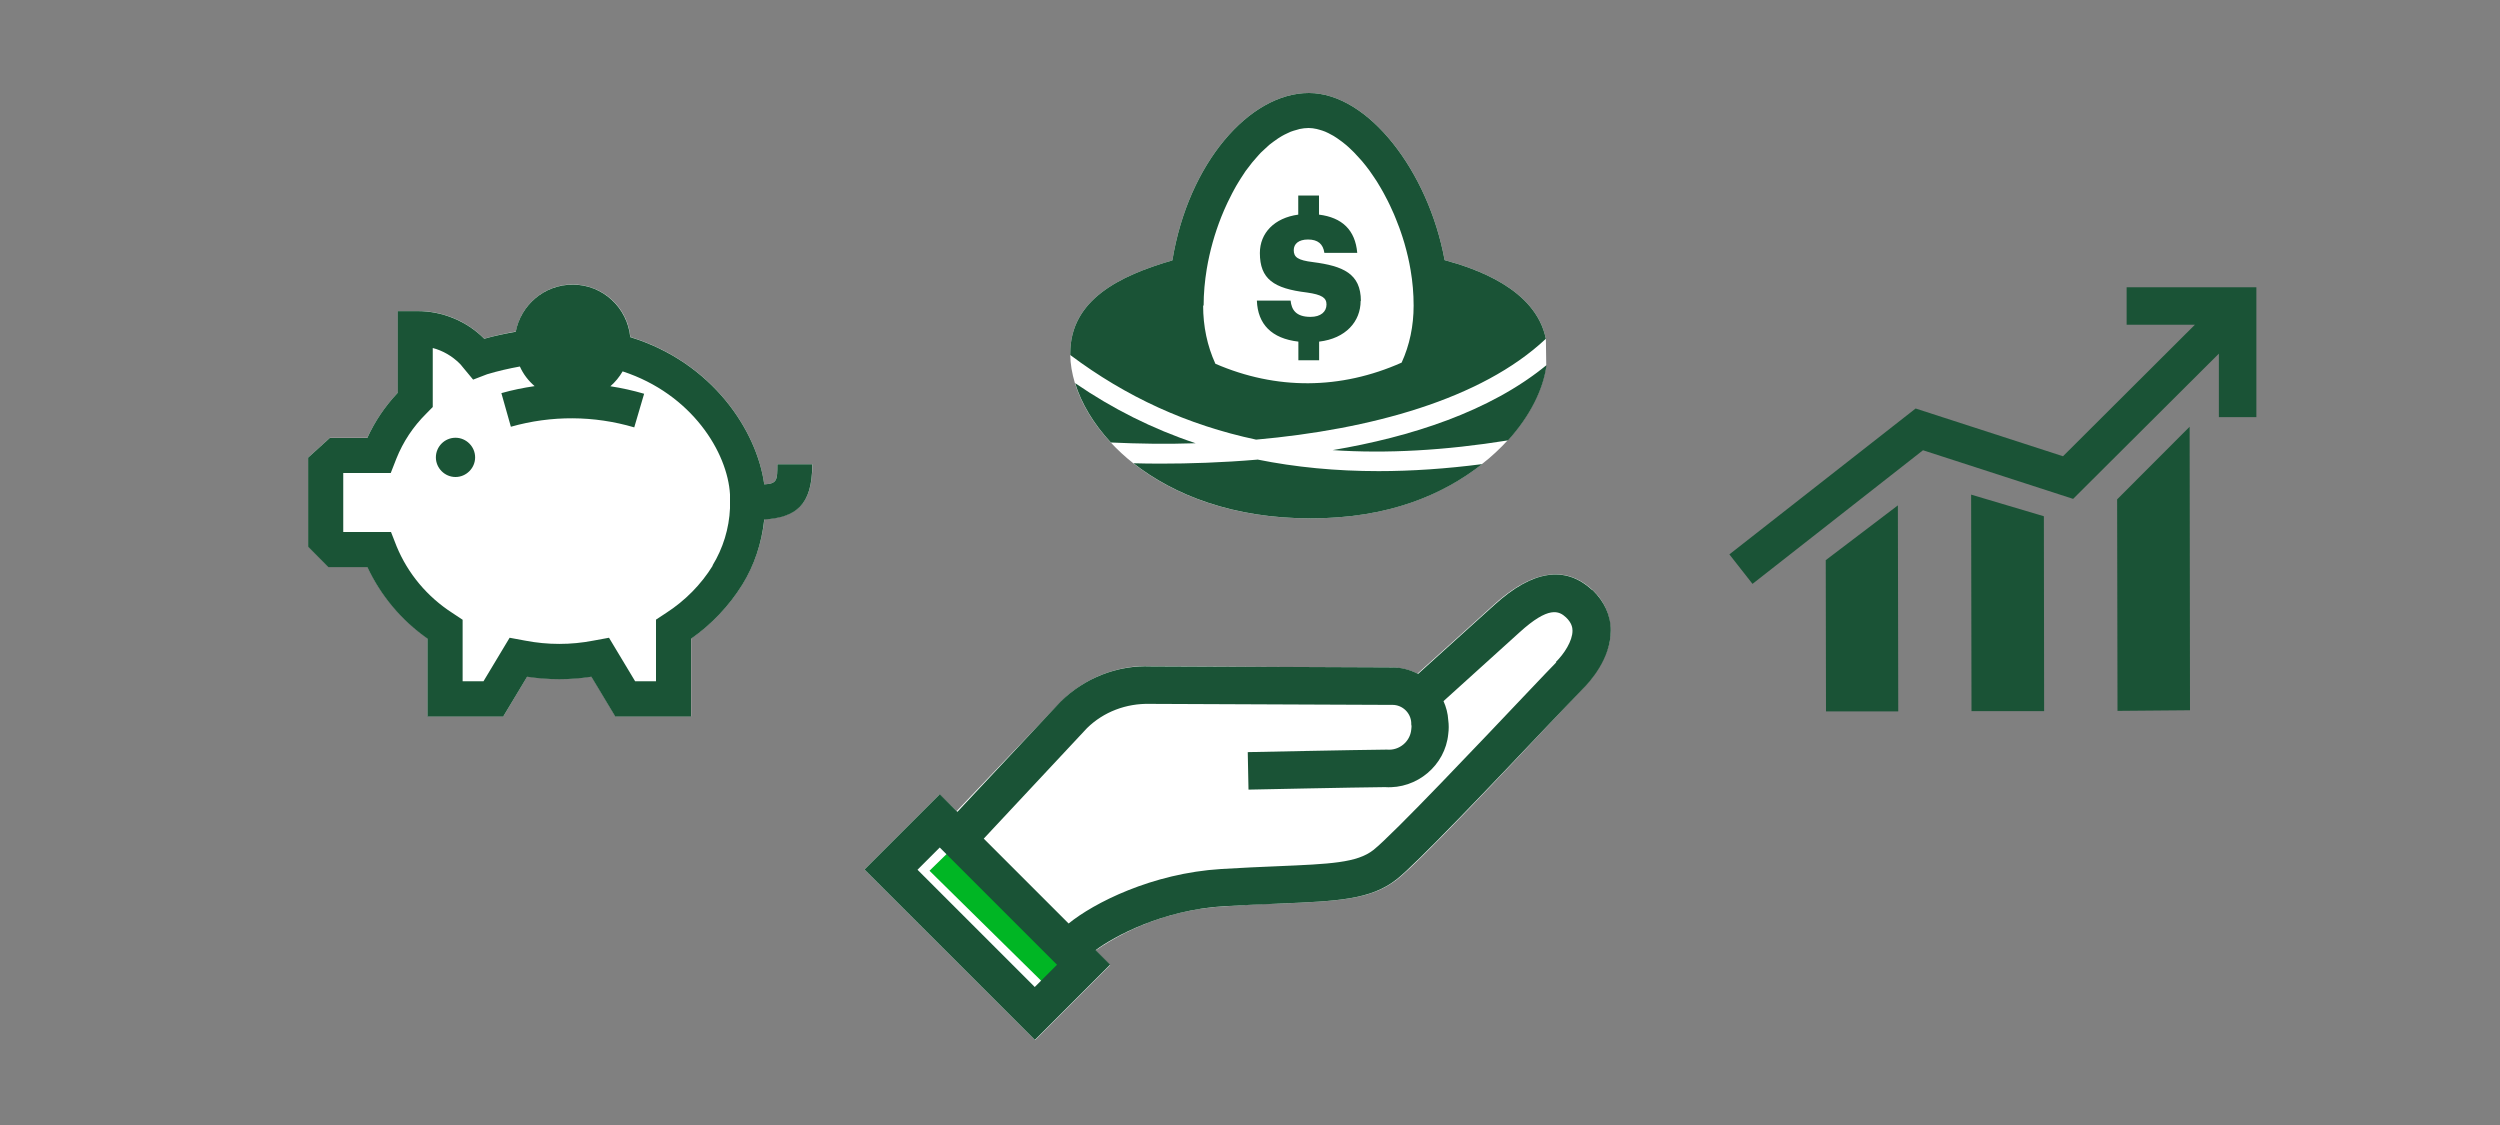
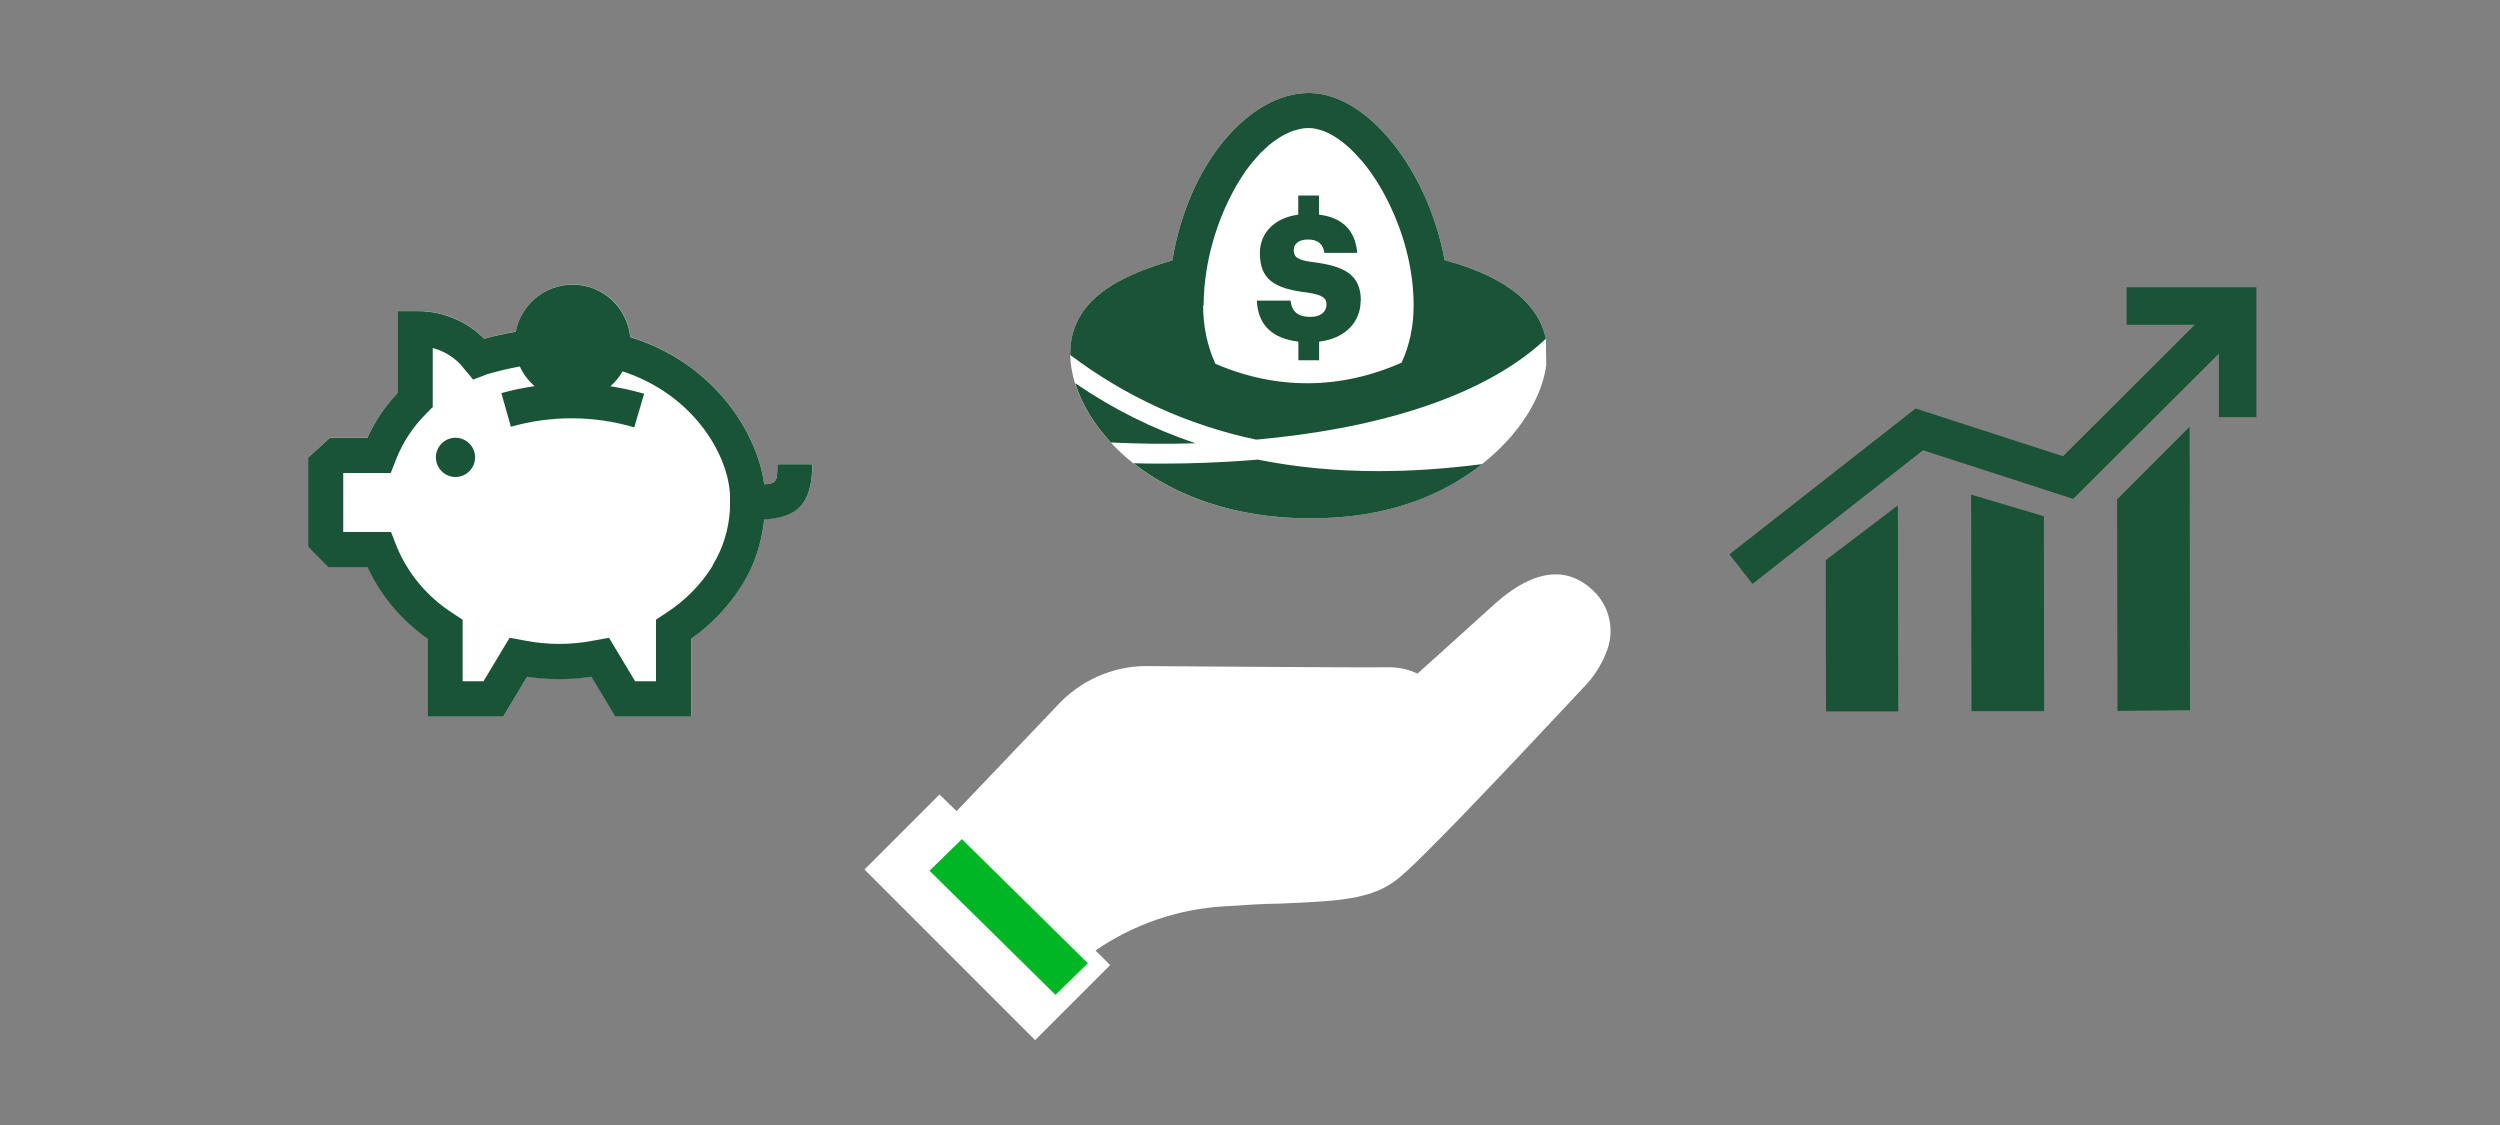
<svg xmlns="http://www.w3.org/2000/svg" id="FLT_ART_WORKS" viewBox="0 0 200 90">
  <rect x="0" y="0" width="200" height="90" fill="#808080" stroke="none" />
  <defs>
    <style>.cls-1{fill:#00b624;}.cls-2{fill:#fff;}.cls-3{fill:#1a5336;}.cls-4{fill:#1a5436;}</style>
  </defs>
  <g id="oraganizeFinancialFuture">
    <g>
      <g>
        <path class="cls-2" d="M64.99,37.14c0,3.29-1.34,4.22-3.84,4.39-.19,1.83-.78,3.6-1.74,5.18-1.06,1.72-2.46,3.21-4.12,4.36v6.23h-6.06l-1.91-3.19c-1.7,.26-3.44,.26-5.14,0l-1.91,3.19h-6.06v-6.24c-2.07-1.45-3.73-3.42-4.81-5.71h-3.11l-1.63-1.63v-7.12l1.73-1.57h2.99c.62-1.33,1.44-2.55,2.45-3.62v-6.53h1.58c2,0,3.92,.79,5.33,2.21,.83-.23,1.68-.42,2.53-.57,.48-2.51,2.91-4.16,5.42-3.68,2.02,.39,3.55,2.07,3.74,4.12,6.58,2.03,10.13,7.52,10.71,11.79,1.03-.06,1.05-.32,1.05-1.61h2.8Z" />
        <path class="cls-4" d="M36.44,35.02c-.87,0-1.57,.71-1.57,1.57s.71,1.57,1.57,1.57,1.57-.71,1.57-1.57-.71-1.57-1.57-1.57Z" />
        <path class="cls-4" d="M64.99,37.14h-2.8c0,1.29-.02,1.55-1.05,1.61-.58-4.26-4.12-9.75-10.72-11.78-.23-2.35-2.19-4.2-4.6-4.2-2.27,0-4.15,1.62-4.56,3.77-.84,.15-1.68,.32-2.52,.56-1.4-1.41-3.34-2.21-5.32-2.21h-1.6v6.53c-1.01,1.07-1.83,2.28-2.44,3.62h-3l-1.73,1.57v7.13l1.62,1.63h3.12c1.08,2.3,2.73,4.26,4.81,5.72v6.23h6.06l1.91-3.18c1.71,.26,3.44,.26,5.14,0l1.91,3.18h6.06v-6.22c1.65-1.15,3.06-2.64,4.12-4.35,.96-1.56,1.54-3.32,1.74-5.19,2.5-.17,3.84-1.1,3.84-4.39Zm-7.97,8.11c-.93,1.51-2.22,2.81-3.72,3.78l-.82,.54v4.93h-1.67l-2.09-3.48-1.25,.23c-1.81,.35-3.64,.35-5.46,0l-1.24-.23-2.09,3.48h-1.67v-4.92l-.83-.55c-2-1.29-3.55-3.14-4.45-5.32l-.45-1.15h-3.82v-4.72h3.8s.45-1.15,.45-1.15c.54-1.35,1.34-2.56,2.39-3.6l.52-.53v-4.72c.8,.21,1.55,.64,2.16,1.25,.06,.06,.14,.15,.24,.28l.83,1,1.12-.43c.86-.26,1.74-.46,2.62-.62,.27,.61,.68,1.14,1.18,1.57-.89,.13-1.78,.31-2.66,.56l.76,2.69c3.24-.92,6.65-.9,9.87,.05l.79-2.69c-.89-.26-1.79-.46-2.7-.6,.39-.34,.72-.74,.98-1.19,5.54,1.81,8.4,6.49,8.59,9.85v1.1c-.07,1.62-.56,3.21-1.4,4.58Z" />
      </g>
      <g>
        <path class="cls-2" d="M128.56,52.04c-.42,1.13-1.07,2.15-1.92,3-.14,.16-.55,.59-1.14,1.22-5.49,5.86-12,12.75-13.74,14.1-2.09,1.62-4.7,1.73-9.44,1.93-1.29,0-2.75,.12-4.43,.22-3.67,.22-7.22,1.44-10.25,3.53l1.17,1.17-6,6-13.65-13.65,6-6,1.37,1.33,8.35-8.76c1.92-1.92,4.55-2.95,7.26-2.84,.17,0,17,.13,18.84,.09h.15c.79,0,1.56,.17,2.27,.51,1.6-1.44,5-4.5,6.15-5.55,3.85-3.45,6.37-2.54,7.85-1.14,1.34,1.22,1.8,3.14,1.16,4.84Z" />
        <polygon class="cls-1" points="74.36 69.66 76.95 67.13 87.03 77.06 84.44 79.59 74.36 69.66" />
-         <path class="cls-3" d="M127.38,47.21c-2.14-1.99-4.76-1.6-7.8,1.16l-6.13,5.54c-.65-.33-1.37-.53-2.14-.52l-19.23-.08c-2.69-.11-5.31,.92-7.24,2.83l-8.25,8.81-1.41-1.41-6.02,6.02,13.63,13.63,6.02-6.02-1.16-1.16c1.48-1.1,5.35-3.21,10.25-3.51,1.66-.1,3.12-.16,4.39-.21,4.75-.2,7.37-.31,9.45-1.95,1.58-1.25,7.31-7.26,12.55-12.79,1.23-1.29,2.11-2.22,2.34-2.45,.53-.52,2.24-2.4,2.23-4.67,0-1.2-.51-2.31-1.46-3.23Zm-44.6,31.75l-9.38-9.38,1.78-1.78,9.38,9.38-1.78,1.78Zm41.73-25.98c-.24,.24-1.15,1.19-2.41,2.52-3.47,3.66-10.68,11.28-12.23,12.5-1.31,1.03-3.45,1.12-7.72,1.3-1.29,.05-2.76,.12-4.45,.22-5.55,.34-10.21,2.73-12.21,4.36l-6.79-6.79,8.26-8.84c1.32-1.3,3.14-1.99,5.04-1.94l19.01,.08h.34s.03,0,.05,0c.79,0,1.46,.63,1.5,1.43v.13c.03,.12,.03,.24,0,.42-.09,.96-.96,1.68-1.92,1.6h-.07s-.07,0-.07,0c-2.34,.02-11.02,.2-11.02,.2l.06,3s8.5-.18,10.92-.2c2.56,.17,4.82-1.75,5.06-4.25,.05-.37,.05-.74,0-1.11-.03-.54-.17-1.05-.38-1.52l6.08-5.5c2.34-2.13,3.16-1.72,3.72-1.2,.46,.44,.52,.82,.52,1.07,0,.82-.67,1.85-1.34,2.51Z" />
      </g>
    </g>
    <g>
      <path class="cls-2" d="M123.67,27.11c-.82-4.05-5.75-5.66-8.1-6.3-1.3-7.09-6.11-13.37-10.86-13.37s-9.65,5.62-10.92,13.39c-4.19,1.22-8.17,3.13-8.17,7.45,0,.04,0,.08,0,.12,.01,.72,.14,1.47,.37,2.24,.49,1.59,1.45,3.23,2.86,4.75,.54,.58,1.14,1.14,1.81,1.67,3.24,2.55,7.98,4.41,14.16,4.41s10.53-1.84,13.73-4.34c.78-.6,1.46-1.25,2.07-1.91,1.77-1.95,2.83-4.09,3.08-6.02" />
      <g>
        <path class="cls-3" d="M95.65,35.46c-3.45-1.15-6.65-2.76-9.64-4.81,.49,1.59,1.45,3.23,2.86,4.75,2.19,.1,4.46,.14,6.78,.06Z" />
        <path class="cls-3" d="M123.67,27.11c-.82-4.05-5.75-5.66-8.1-6.3-1.3-7.09-6.11-13.37-10.86-13.37s-9.65,5.62-10.92,13.39c-4.19,1.22-8.17,3.13-8.17,7.45,0,.04,0,.08,0,.12,4.47,3.35,9.37,5.6,14.87,6.77,9.1-.81,18.01-3.21,23.17-8.06Zm-27.38-2.66c0-.98,.09-1.96,.25-2.93,0,0,0,0,0,0,.24-1.44,.64-2.85,1.16-4.16,.02-.04,.03-.08,.05-.12,.11-.28,.23-.55,.35-.81,.04-.08,.07-.16,.11-.24,.12-.24,.24-.48,.36-.72,.05-.09,.1-.18,.15-.28,.12-.22,.24-.44,.37-.64,.06-.1,.12-.19,.18-.29,.13-.2,.25-.39,.38-.58,.06-.09,.13-.17,.2-.26,.21-.29,.43-.56,.66-.81,.12-.13,.23-.27,.35-.39,.1-.1,.2-.19,.3-.28,.13-.12,.25-.24,.38-.35,.1-.08,.2-.16,.3-.23,.13-.1,.27-.2,.41-.29,.1-.06,.2-.12,.29-.18,.14-.08,.29-.16,.43-.22,.09-.04,.19-.09,.28-.13,.16-.06,.32-.11,.48-.15,.08-.02,.16-.05,.24-.07,.24-.05,.48-.08,.72-.08,.21,0,.43,.03,.65,.08,.07,.02,.15,.04,.22,.06,.15,.04,.3,.09,.45,.15,.09,.04,.18,.08,.26,.12,.14,.07,.27,.14,.41,.22,.09,.06,.19,.12,.28,.18,.13,.09,.26,.18,.39,.28,.1,.07,.19,.15,.29,.23,.13,.11,.26,.22,.38,.34,.1,.09,.19,.18,.29,.28,.13,.13,.25,.27,.38,.41,.09,.1,.19,.2,.28,.31,.2,.24,.4,.49,.59,.75,.11,.15,.22,.32,.33,.48,.09,.13,.18,.26,.26,.39,.11,.18,.22,.36,.33,.55,.08,.13,.15,.26,.22,.39,.11,.2,.21,.4,.32,.61,.07,.13,.13,.26,.19,.39,.1,.22,.2,.44,.3,.66,.06,.13,.11,.26,.16,.39,.1,.24,.19,.47,.28,.72,.04,.11,.08,.23,.12,.34,.09,.27,.18,.53,.26,.81,.01,.03,.02,.07,.03,.1,.2,.7,.37,1.41,.49,2.14,0,0,0,0,0,0,.16,.93,.24,1.88,.24,2.83,0,1.62-.32,3.16-.96,4.56-4.89,2.17-10.02,2.2-14.9,.09-.65-1.43-.98-2.99-.98-4.66Z" />
-         <path class="cls-3" d="M120.64,35.23c1.77-1.95,2.83-4.09,3.08-6.02-4.56,3.74-10.91,5.75-17.11,6.8,4.31,.29,8.97,.03,14.03-.78Z" />
+         <path class="cls-3" d="M120.64,35.23Z" />
        <path class="cls-3" d="M100.59,36.77c-2.83,.24-5.47,.32-7.71,.32-.8,0-1.52-.01-2.2-.03,3.24,2.55,7.98,4.41,14.16,4.41s10.53-1.84,13.73-4.34c-2.87,.37-5.63,.56-8.28,.56-3.41,0-6.64-.31-9.71-.93Z" />
      </g>
      <path class="cls-3" d="M108.87,24.08c0-2.2-1.44-2.8-3.82-3.11-1.24-.15-1.55-.4-1.55-.96,0-.5,.39-.85,1.14-.85,.79,0,1.21,.36,1.31,1.07h2.63c-.16-1.83-1.21-2.83-3.06-3.06v-1.53h-1.66v1.53c-1.91,.26-3.07,1.47-3.07,3.07,0,2.08,1.1,2.84,3.76,3.16,1.2,.17,1.57,.42,1.57,.96,0,.58-.46,.99-1.28,.99-1.18,0-1.52-.59-1.59-1.3h-2.7c.07,1.89,1.18,3.03,3.32,3.28v1.49h1.66v-1.49c2.13-.25,3.32-1.61,3.32-3.26Z" />
    </g>
    <path id="WORKING_COPY" class="cls-3" d="M146.05,44.82l5.78-4.39,.03,16.48h-5.78s-.02-12.08-.02-12.08Zm11.66,12.07h5.82s-.02-15.59-.02-15.59l-5.82-1.73,.03,17.33Zm11.69-.02l5.8-.05-.03-22.68-5.8,5.81,.03,16.92Zm.73-33.89v3h5.46l-10.55,10.52-11.79-3.82-14.9,11.67,1.85,2.36,13.64-10.69,12.01,3.89,11.66-11.62v5.08h3v-10.39h-10.39Z" />
  </g>
</svg>